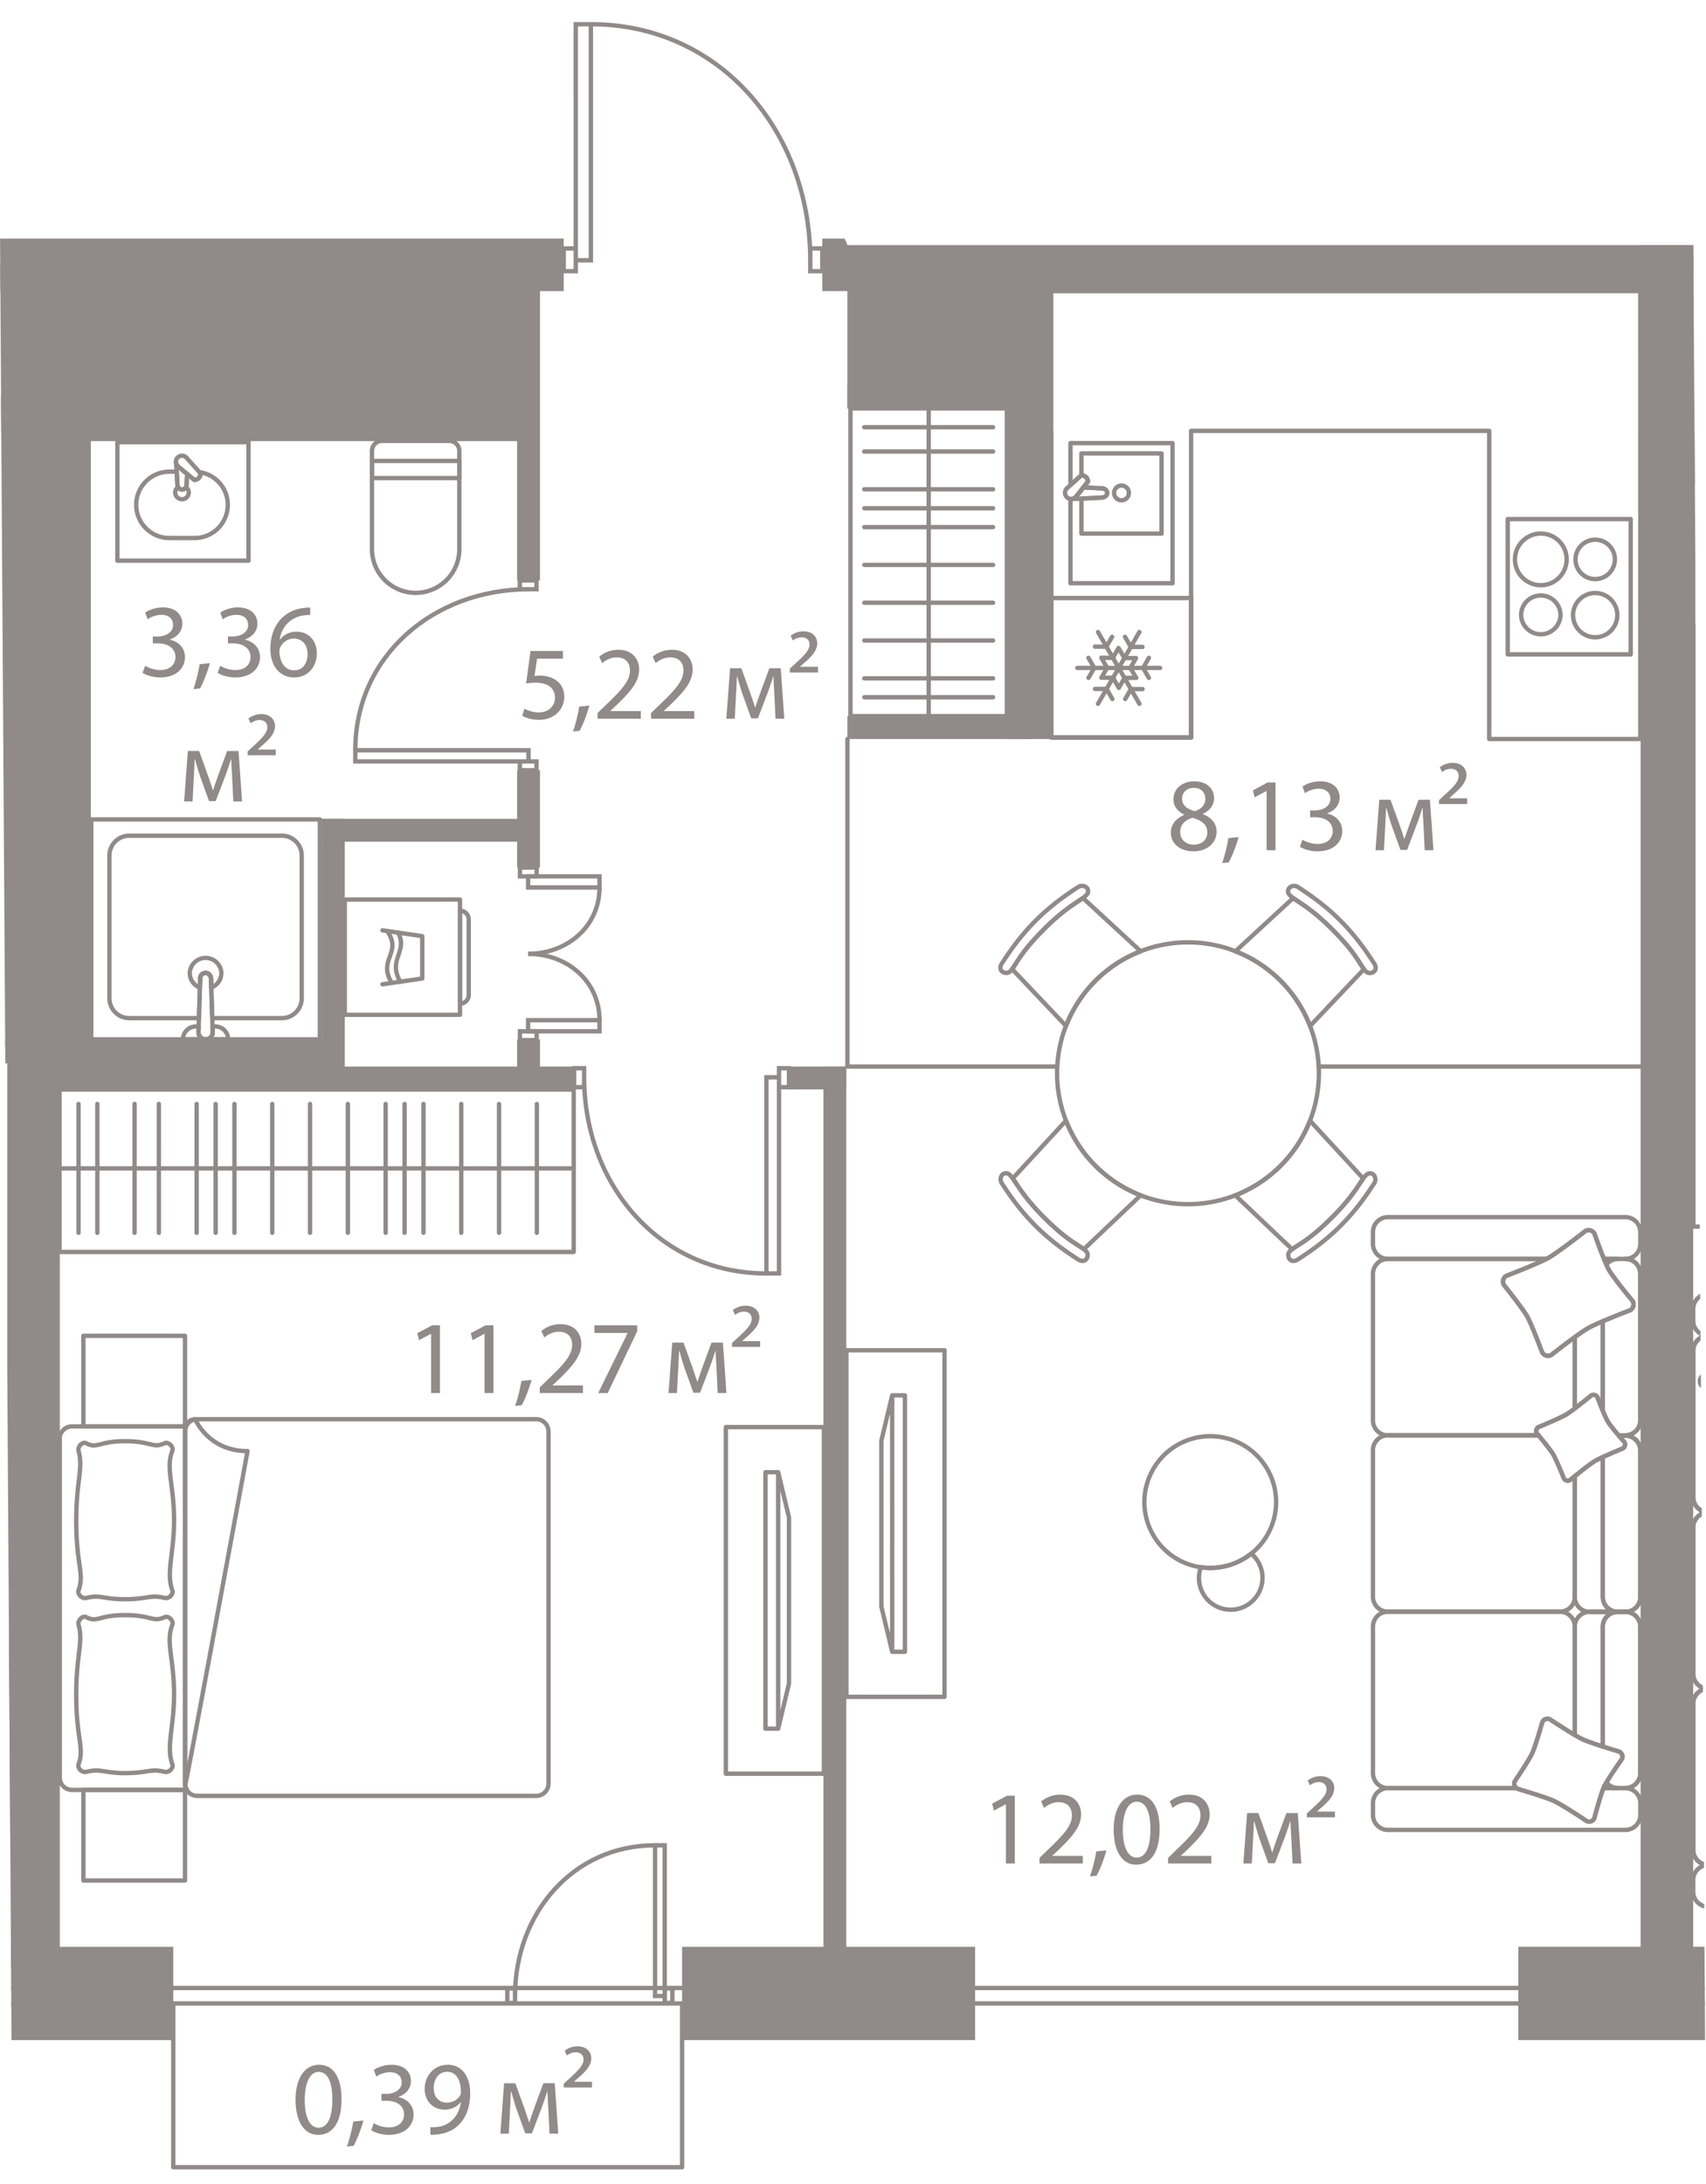
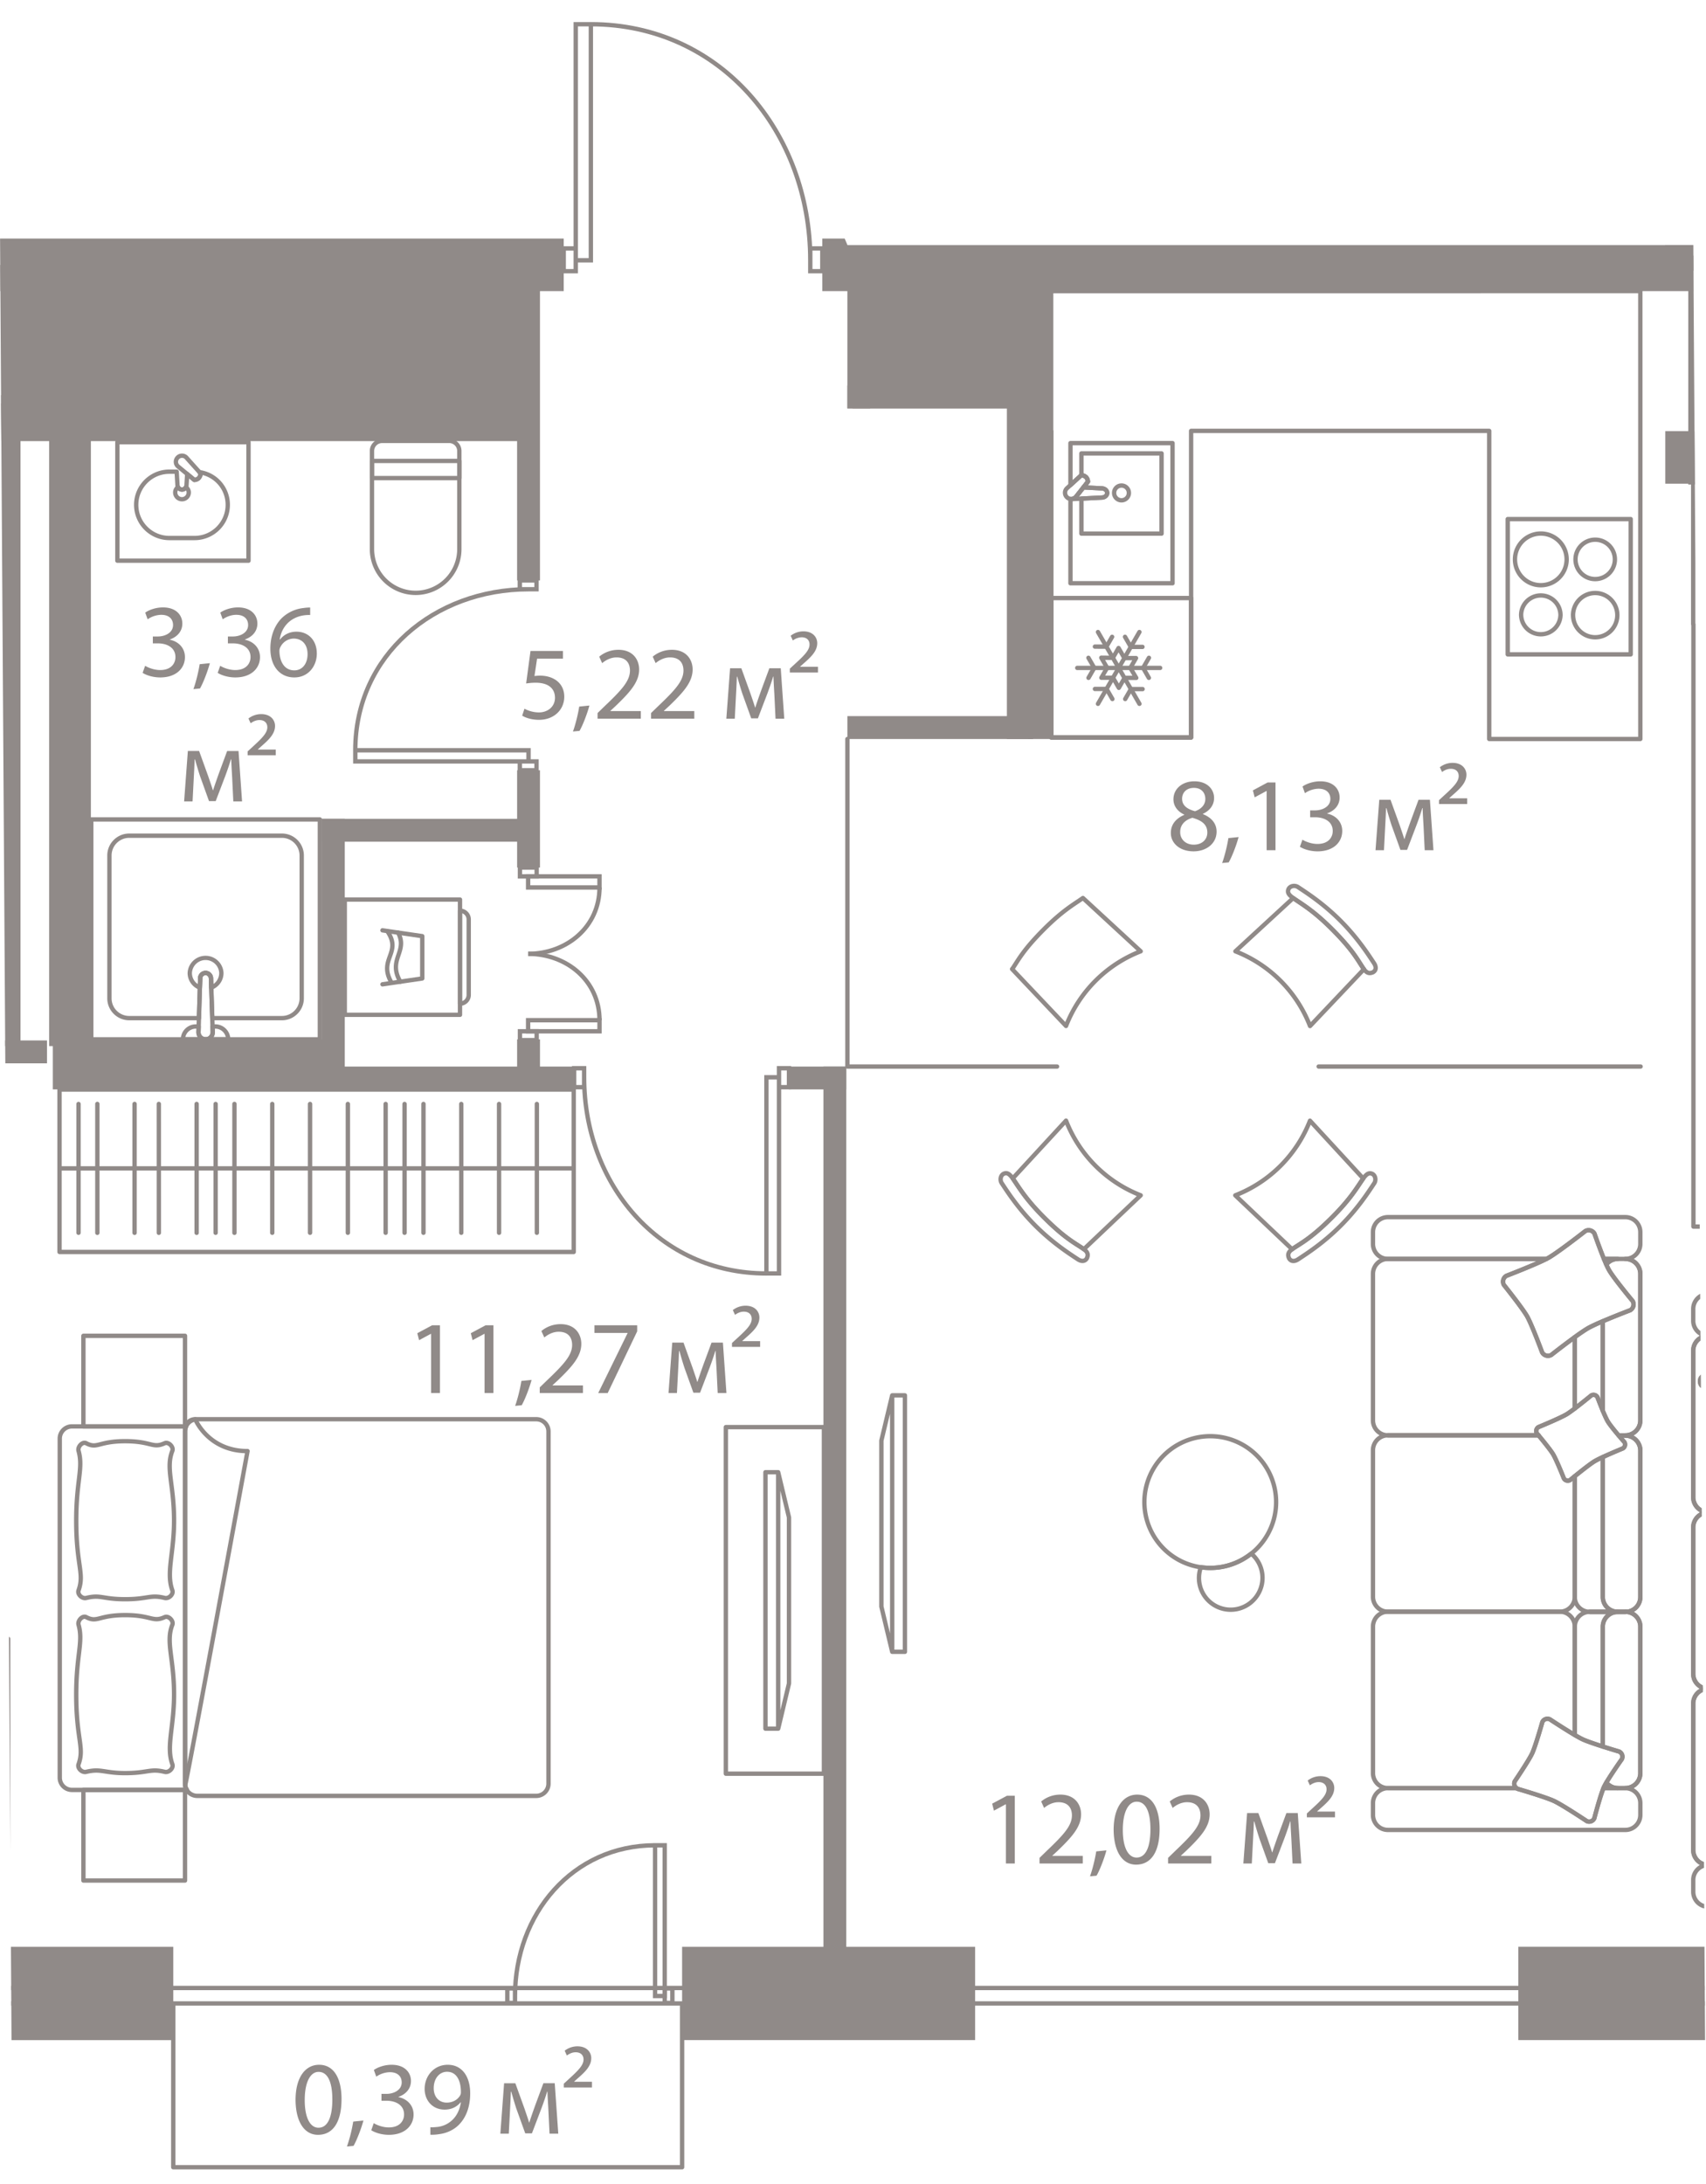
<svg xmlns="http://www.w3.org/2000/svg" version="1.1" viewBox="156.861 131.722 98.168 125.659">
  <path d="m254.297 145.823.732 111.214-97.452.344c-.24-37.497-.478-74.994-.716-112.491l31.454-.13.758-13.038 11.094 1.3 5.46 12.802 48.67-.001Z" fill="none" />
  <path d="m252.673 148.47.002 97.559-56.486.001-.077 10.383h-29.28v-10.31l-6.544-.072-.003-97.559 92.388-.002Z" fill="none" />
  <clipPath id="a">
    <path d="m254.297 145.823.732 111.214-97.452.344c-.24-37.497-.478-74.994-.716-112.491l31.454-.13.758-13.038 11.094 1.3 5.46 12.802 48.67-.001Z" fill="none" />
  </clipPath>
  <g clip-path="url(#a)">
    <path d="M11.009 246.1h483.527v.889H11.009zm155.822.89h29.28v9.423h-29.28z" data-name="Окна" fill="none" stroke="#908a88" stroke-linecap="round" stroke-linejoin="round" stroke-width=".25" />
    <path fill="none" stroke="#908a88" stroke-dasharray="0 0 0 0 0 0 0 0 0 0 0 0" stroke-linecap="round" stroke-linejoin="round" stroke-width=".249" d="M232.74 193.084h18.527m-45.645-18.844v18.845h12.066" data-name="Пунктир" />
    <g data-name="Двери" fill="none" stroke="#908a88" stroke-miterlimit="10" stroke-width=".25">
      <path d="M203.487 146.697c0-7.375-5.171-13.582-12.625-13.582m-.872.001h.871v13.582h-.87zm13.497 12.898h.692v1.311h-.692zm-14.188.001h.691v1.31h-.691zm-2.026 19.609c-5.413 0-9.968 3.795-9.968 9.266m.001 0h9.968v.64h-9.968zm9.466-9.773h.962v.507h-.962zm0 10.413h.962v.507h-.962zm3.701 18.174c0 6.128 4.297 11.285 10.49 11.285m0-11.286h.724v11.285h-.724zm-11.065-.521h.575v1.09h-.575zm11.789 0h.575v1.09h-.575zm-14.436-6.582c2.23 0 4.108-1.564 4.108-3.818m-4.579-1.147h.962v.508h-.962z" />
      <path d="M187.25 182.143h4.108v.64h-4.108zm.001 4.457c2.23 0 4.108 1.564 4.108 3.818m-4.579.64h.962v.507h-.962z" />
      <path d="M187.25 190.419h4.109v.639h-4.109zm-.754 56.141c0-4.708 3.3-8.67 8.058-8.67m.001 0h.556v8.67h-.556zm-8.501 8.234h.442v.836h-.442z" />
      <path d="M195.111 246.123h.441v.837h-.441z" />
    </g>
    <path fill="#908a88" d="M140.513 146.971h47.166v10.13h-47.166zm65.406.929h10.38v7.32h-10.38zm48.09-1.471h18.87v13.17h-18.87z" data-name="Техзоны" />
    <g fill="#908a88" data-name="Стены">
      <path d="M141.803 154.454h15.644v2.636h-15.644zm18.129-.001h15.643v2.636h-15.643z" />
      <path d="M175.065 148.179h1.316v8.91h-1.316z" />
      <path d="M175.065 155.773h11.788v1.316h-11.788zm30.556-1.868h10.572v1.315H205.62zm-80.874 37.679h34.819v1.315h-34.819z" />
      <path d="M155.64 154.931h2.4v36.976h-2.4zm4.05.36h2.4v36.616h-2.4zm15.695 23.542h1.315v14.968h-1.315zm11.231-31.053h1.316v17.337h-1.316zm29.416 0h1.315v26.46h-1.315zm-10.411 0h1.316v7.44h-1.316z" />
      <path d="M205.622 172.925H216.3v1.315h-10.678z" />
      <path d="M214.8 154.862h1.5v19.378h-1.5zm-28.183 21.178h1.315v5.595h-1.315zm17.626 17.045h1.315v51.055h-1.315zm-17.626-1.565h1.316v2.28h-1.316z" />
      <path d="M175.384 178.833h11.89v1.315h-11.89zm.001 14.252h14.545v1.316h-14.545zm26.863 0h3.31v1.315h-3.31z" />
      <path d="M159.9 191.52h16.365v2.88H159.9zm92.773-46.075h11.536v1.854h-11.536zm-124.154.002h60.78v3.025h-60.78z" />
      <path d="M204.179 145.446h50.112v3.025H204.18zm48.507 11.08h13.563v3.025h-13.563z" />
-       <path d="M251.268 145.726h3.025V246.03h-3.025zm-93.99.765h3.025v98.392h-3.025z" />
      <path d="M244.231 243.729h16.86v5.367h-16.86zm-48.12.001h16.86v5.368h-16.86zm-46.14.001h16.86v5.368h-16.86z" />
    </g>
    <g data-name="СУ" fill="#908a88">
      <path d="M183.417 157.668v5.653a2.64 2.64 0 0 1-2.637 2.636 2.64 2.64 0 0 1-2.64-2.636v-5.653c0-.388.316-.704.704-.704h3.87c.388 0 .703.316.703.704Zm-5.026 5.653a2.39 2.39 0 0 0 2.388 2.386 2.39 2.39 0 0 0 2.389-2.386v-5.653a.455.455 0 0 0-.454-.454h-3.87a.455.455 0 0 0-.453.455v5.652Z" />
      <path d="M183.418 158.242v.987a.125.125 0 0 1-.125.125h-5.027a.125.125 0 0 1-.125-.124v-.988c0-.069.056-.125.125-.125h5.027c.068 0 .125.056.125.125Zm-.25.862v-.737h-4.777v.738h4.777Zm.287 24.374v6.63a.125.125 0 0 1-.125.125h-6.63a.125.125 0 0 1-.125-.125v-6.63c0-.068.056-.124.125-.124h6.63c.069 0 .125.056.125.124Zm-.25 6.505v-6.38h-6.38v6.38h6.38Z" />
      <path d="M183.957 184.621v4.343a.628.628 0 0 1-.627.628.125.125 0 0 1-.125-.125v-5.348c0-.069.056-.125.125-.125.346 0 .627.281.627.627Zm-.502 4.7a.377.377 0 0 0 .252-.357v-4.343a.377.377 0 0 0-.252-.355v5.054Zm-2.171-3.737v2.433a.125.125 0 0 1-.107.124l-2.289.337a.124.124 0 0 1-.141-.105c-.013-.066.037-.132.105-.142l2.182-.322v-2.217l-2.182-.32a.124.124 0 0 1-.105-.143.124.124 0 0 1 .141-.105l2.289.336a.125.125 0 0 1 .107.124Z" />
      <path d="M179.567 186.106c0 .251-.078.471-.156.687-.144.401-.28.78.09 1.405a.125.125 0 0 1-.045.171.126.126 0 0 1-.171-.044c-.425-.725-.258-1.2-.109-1.616.146-.407.271-.759-.132-1.342a.128.128 0 0 1 .032-.174.125.125 0 0 1 .174.032c.238.344.317.629.317.88Z" />
      <path d="M180.06 185.997c0 .255-.075.48-.15.702-.14.418-.272.816.096 1.44.034.062.015.137-.044.172s-.137.015-.172-.044c-.424-.724-.26-1.214-.116-1.647.126-.378.235-.706-.017-1.182a.126.126 0 0 1 .052-.169.125.125 0 0 1 .169.052c.134.252.182.473.182.676Zm-4.668-7.13v12.654a.125.125 0 0 1-.125.125h-13.154a.125.125 0 0 1-.125-.125v-12.653c0-.07.056-.125.124-.125h13.155c.069 0 .125.055.125.124Zm-.25 12.529v-12.404h-12.905v12.404h12.905Z" />
      <path d="M174.347 180.942v8.217c0 .698-.567 1.265-1.264 1.265h-4.007a.125.125 0 0 1-.125-.121l-.076-2.286c0-.107-.083-.19-.185-.19s-.186.083-.186.186l-.071 2.29a.125.125 0 0 1-.125.121h-4.01a1.266 1.266 0 0 1-1.265-1.264v-8.217c0-.697.567-1.265 1.264-1.265h8.786c.697 0 1.264.567 1.264 1.265Zm-5.15 9.232h3.886c.559 0 1.014-.455 1.014-1.015v-8.216c0-.56-.455-1.015-1.014-1.015h-8.786c-.56 0-1.015.455-1.015 1.015v8.217c0 .56.456 1.014 1.015 1.014h3.89l.067-2.165a.435.435 0 0 1 .871.004l.072 2.161Zm.919 1.346a.125.125 0 0 1-.125.126h-1.298a.125.125 0 0 1 0-.25c.077 0 .15-.031.204-.087a.313.313 0 0 0 .08-.208l-.01-.317a.136.136 0 0 1 .035-.09.125.125 0 0 1 .09-.039h.158c.478 0 .866.388.866.866Zm-.97-.124h.707a.617.617 0 0 0-.603-.491h-.029l.006.188a.545.545 0 0 1-.082.303Zm-.044-.299v-.003.003Z" />
      <path d="M168.818 191.52a.125.125 0 0 1-.125.126h-1.304a.125.125 0 0 1-.125-.125c0-.478.388-.866.865-.866h.164c.034 0 .066.014.09.038a.144.144 0 0 1 .035.091l-.01.318a.271.271 0 0 0 .08.207.282.282 0 0 0 .205.087c.069 0 .125.056.125.125Zm-1.292-.124h.714a.583.583 0 0 1-.082-.301l.006-.19h-.035a.617.617 0 0 0-.603.49Zm2.198-3.694c0 .426-.26.803-.66.96a.125.125 0 0 1-.171-.113l-.018-.532c0-.107-.083-.19-.185-.19s-.186.083-.186.186l-.016.536a.124.124 0 0 1-.057.1.125.125 0 0 1-.114.013 1.026 1.026 0 0 1-.661-.96 1.035 1.035 0 0 1 2.068 0Zm-.588.64a.771.771 0 0 0 .338-.64.785.785 0 0 0-1.568 0c0 .26.128.497.338.64l.01-.333a.435.435 0 0 1 .871.004l.011.329Z" />
      <path d="M169.227 191.11a.532.532 0 0 1-.534.536.53.53 0 0 1-.385-.163.52.52 0 0 1-.15-.388l.096-3.086a.435.435 0 0 1 .871.002l.102 3.083v.017Zm-.819.002a.28.28 0 0 0 .08.197.283.283 0 0 0 .41 0 .313.313 0 0 0 .08-.208l-.103-3.084c-.003-.092-.081-.19-.185-.19a.185.185 0 0 0-.186.186l-.096 3.09v.009Zm2.878-33.95v6.818a.125.125 0 0 1-.125.125h-7.546a.125.125 0 0 1-.125-.125v-6.818c0-.068.056-.125.125-.125h7.546c.069 0 .125.056.125.125Zm-.25 6.693v-6.568h-7.296v6.568h7.296Z" />
      <path d="M170.092 160.768a2.036 2.036 0 0 1-2.033 2.034h-1.452a2.036 2.036 0 0 1-2.034-2.034c0-1.12.912-2.033 2.034-2.033h.42c.066 0 .12.051.125.118l.046.767c0 .082.06.144.136.144a.136.136 0 0 0 .134-.136l.04-.64a.124.124 0 0 1 .205-.089l.369.305c.035-.006.086-.023.124-.06s.059-.095.07-.139l-.03-.033a.122.122 0 0 1-.017-.143.125.125 0 0 1 .129-.064 2.015 2.015 0 0 1 1.734 2.003Zm-5.269 0c0 .984.8 1.784 1.784 1.784h1.452c.983 0 1.783-.8 1.783-1.784 0-.818-.544-1.51-1.32-1.715a.557.557 0 0 1-.14.268.516.516 0 0 1-.338.139.123.123 0 0 1-.081-.029l-.22-.183-.025.388a.383.383 0 0 1-.384.377.386.386 0 0 1-.386-.385l-.039-.643h-.302c-.983 0-1.784.8-1.784 1.783Z" />
      <path d="M167.847 160.057a.51.51 0 0 1-.15.363.516.516 0 0 1-.879-.364c0-.16.078-.31.214-.41a.124.124 0 0 1 .102-.02.125.125 0 0 1 .083.064.132.132 0 0 0 .117.073.135.135 0 0 0 .116-.073.126.126 0 0 1 .082-.064.127.127 0 0 1 .102.022c.136.1.213.249.213.408v.001Zm-.78 0a.265.265 0 0 0 .53 0 .24.24 0 0 0-.033-.123.378.378 0 0 1-.462 0 .237.237 0 0 0-.034.122Z" />
-       <path d="M167.758 158.995v.008l-.04.63a.386.386 0 0 1-.77-.005l-.076-1.263c-.012-.06.044-.123.109-.132a.125.125 0 0 1 .138.1c.008.04.028.096.073.135l.52.431c.03.024.046.06.046.096Zm-.612-.241.052.866c0 .082.06.143.136.143a.136.136 0 0 0 .134-.135v-.008l.036-.569-.358-.297Z" />
      <path d="M168.535 158.967v.01a.6.6 0 0 1-.153.344.512.512 0 0 1-.339.138.126.126 0 0 1-.08-.029l-.93-.77a.472.472 0 0 1-.176-.365.48.48 0 0 1 .48-.48c.14 0 .273.065.366.177l.8.892c.02.023.032.052.032.083Zm-.453.237c.035-.006.086-.023.124-.06s.059-.095.07-.139l-.763-.85a.227.227 0 0 0-.176-.09.23.23 0 0 0-.23.23c0 .09.054.146.085.173l.89.736Z" />
    </g>
    <g data-name="Мебель new" fill="none" stroke="#908a88" stroke-linecap="round" stroke-linejoin="round" stroke-width=".25">
-       <path d="M205.8 155.22h9v17.705h-9zm4.5 17.705V155.22m3.707 1.082h-7.416m7.416 1.396h-7.416m7.416 4.351h-7.416m7.416-2.176h-7.415m7.413 4.351h-7.411m7.411 2.176h-7.411m7.411 2.174h-7.411m7.411 2.176h-7.411m7.411 1.087h-7.411m7.411-10.871h-7.411m18.629 24.974a7.532 7.532 0 1 0-.004 15.064 7.532 7.532 0 0 0 .004-15.065m-10.644 1.714h0c.248.111.4.025.59-.264.337-.514.632-1.073 1.775-2.214 1.064-1.065 1.714-1.425 2.215-1.776.263-.184.372-.325.287-.523-.087-.194-.367-.239-.546-.12-.455.304-1.424.914-2.442 1.932-1.014 1.013-1.628 1.984-1.932 2.441-.12.179-.156.399.053.524" />
      <path d="m218.203 190.75-3.103-3.273c.02-.028.04-.05.063-.083.337-.513.633-1.072 1.775-2.214 1.064-1.064 1.714-1.425 2.215-1.775l.022-.017 3.324 3.066a7.544 7.544 0 0 0-4.296 4.297h0v0Zm12.835 13.37h0c-.111-.247-.024-.4.265-.588.514-.338 1.073-.633 2.215-1.775 1.065-1.063 1.426-1.713 1.776-2.214.185-.262.326-.371.524-.287.194.088.238.368.12.546-.305.456-.915 1.424-1.934 2.442-1.013 1.013-1.984 1.626-2.442 1.93-.178.12-.399.156-.524-.053" />
      <path d="m227.942 200.495 3.273 3.105c.028-.02.049-.04.082-.063.514-.337 1.073-.632 2.215-1.774 1.065-1.063 1.426-1.713 1.776-2.214.006-.008.012-.013.018-.022l-3.065-3.326a7.544 7.544 0 0 1-4.299 4.294v0Zm-8.54 3.623h0c.111-.248.025-.4-.264-.59-.514-.337-1.073-.633-2.215-1.775-1.064-1.064-1.424-1.714-1.775-2.215-.184-.263-.325-.372-.523-.288-.194.088-.239.368-.12.546.304.456.914 1.425 1.932 2.443 1.013 1.013 1.984 1.628 2.441 1.932.179.12.399.156.524-.053" />
      <path d="m222.5 200.494-3.274 3.103c-.028-.02-.05-.041-.083-.063-.513-.338-1.072-.633-2.214-1.775-1.064-1.064-1.425-1.714-1.775-2.215l-.017-.022 3.066-3.325a7.544 7.544 0 0 0 4.297 4.297h0v0h0Zm13.37-12.835h0c-.249.11-.4.024-.59-.265-.337-.514-.632-1.073-1.774-2.215-1.063-1.065-1.713-1.426-2.214-1.776-.262-.185-.371-.326-.287-.524.088-.194.367-.238.546-.12.456.304 1.424.915 2.442 1.934 1.012 1.013 1.626 1.984 1.93 2.442.12.178.156.399-.053.523" />
      <path d="m232.244 190.755 3.105-3.273c-.02-.028-.04-.049-.063-.082-.337-.514-.632-1.073-1.774-2.215-1.063-1.065-1.713-1.426-2.214-1.777l-.022-.017-3.326 3.064a7.544 7.544 0 0 1 4.294 4.3h0v0Zm-3.062 24.708a3.79 3.79 0 1 1-5.36 5.36 3.79 3.79 0 0 1 5.36-5.36" />
      <path d="M228.973 221.21c-.038-.037-.08-.064-.12-.097a3.781 3.781 0 0 1-2.89.777 1.824 1.824 0 0 0 3.01 1.906 1.828 1.828 0 0 0 0-2.586Zm20.977-17.057h-.793c.047.116.093.224.137.323a.846.846 0 0 1 .657-.323h0Zm-1.53 7.859a.26.26 0 0 1 .36.09s.15.4.31.785v-5.147a9.737 9.737 0 0 0-.84.392 9.832 9.832 0 0 0-.77.52v4.105c.435-.329.94-.745.94-.745h0Zm2.83-6.997v8.426a.862.862 0 0 1-.86.862h0c.475 0 .86-.386.86-.862v-8.426a.861.861 0 0 0-.86-.862h0c.474 0 .86.386.86.862Z" />
      <path d="M249.294 204.476c.055.124.108.235.152.312.275.486 1.365 1.792 1.365 1.792a.385.385 0 0 1-.144.525s-.851.325-1.577.635v5.147c.104.249.213.492.289.619.108.18.388.524.618.797h.393c.475 0 .86-.386.86-.862v-8.426a.861.861 0 0 0-.86-.862h-.44a.846.846 0 0 0-.656.323h0Zm-13.429-1.865v.68c0 .477.386.862.862.862h9.116c.038-.02.086-.042.117-.06.567-.321 2.126-1.542 2.126-1.542a.386.386 0 0 1 .525.146s.283.812.546 1.456h1.232c.475 0 .86-.386.86-.862v-.68a.861.861 0 0 0-.86-.862h-13.662a.862.862 0 0 0-.862.862h0Zm8.159 31.599s.803-1.183 1.002-1.61c.198-.426.586-1.802.586-1.802a.324.324 0 0 1 .432-.157s.829.548 1.436.905v-6.237a.861.861 0 0 0-.86-.86s0 0 0 0h-9.893 0a.862.862 0 0 0-.861.862v8.427a.86.86 0 0 0 .862.861h7.398a.32.32 0 0 1-.102-.39h0Z" />
      <path d="M246.62 224.45h0a.861.861 0 0 0 .86-.859v-6.937c-.157.127-.269.22-.269.22a.26.26 0 0 1-.359-.09s-.425-1.068-.62-1.392c-.152-.255-.636-.844-.84-1.089h-8.665l-.009-.001a.86.86 0 0 0-.853.86v8.426c0 .476.386.862.862.862h9.893Zm0 0h0-9.893 9.893z" />
      <path d="m245.39 214.3-.093-.11a.261.261 0 0 1 .09-.36s1.24-.51 1.62-.737c.113-.069.287-.195.473-.335v-4.105a52.346 52.346 0 0 0-1.354 1.025.385.385 0 0 1-.525-.145s-.59-1.59-.864-2.075c-.275-.485-1.337-1.808-1.337-1.808a.386.386 0 0 1 .145-.525s1.637-.63 2.298-.972h-9.116a.862.862 0 0 0-.862.862v8.427a.86.86 0 0 0 .853.86l.009-.002h8.662v0h0Zm2.09-1.542h0v-4.105h0v4.105z" />
      <path d="m245.392 214.303-.003-.003h-8.662l-.009.002.009.001h8.665zm2.903 10.156a.856.856 0 0 0-.815.85v6.237c.179.105.34.196.453.248.236.11.716.272 1.158.413v-6.896c0-.443.337-.794.767-.843h-1.516c-.017 0-.03-.008-.047-.01h0Zm1.002 9.819a3.257 3.257 0 0 0-.136.248l-.03.073h.82a.846.846 0 0 1-.654-.32h0Zm1.953-8.968v8.427a.861.861 0 0 1-.86.862h0a.862.862 0 0 0 .861-.862v-8.426a.857.857 0 0 0-.814-.852s0 0 0 0a.856.856 0 0 1 .814.852h0Zm-3.77 0v6.235h0v-6.237zm0-8.656v6.954c0 .459.362.825.815.85.016 0 .03-.009.047-.009h1.516a.851.851 0 0 1-.767-.842v-8.052a5.691 5.691 0 0 0-.468.236c-.257.154-.81.593-1.142.863h0Zm3.77-1.474v8.427c0 .46-.361.826-.813.852h0a.856.856 0 0 0 .814-.852v-8.427a.86.86 0 0 0-.861-.86h0a.86.86 0 0 1 .86.86h0Z" />
      <path d="M248.295 224.459c.016 0 .03.01.047.01h1.516c.016-.003.03-.01.047-.01-.017-.001-.031-.008-.047-.01h-1.516c-.017 0-.03.009-.047.01h0Zm2.142 0h0zm-.192-9.404s-.651.267-1.154.5v8.053a.85.85 0 0 0 .767.841h.532c.017 0 .03.009.047.01a.856.856 0 0 0 .814-.851v-8.428a.86.86 0 0 0-.861-.86h-.38l.325.377a.262.262 0 0 1-.09.358h0Z" />
      <path d="M249.951 224.45h-.093c.016.001.03.008.047.009.016-.001.03-.01.046-.01Zm.486.009c-.017-.001-.03-.01-.047-.01h0c.016 0 .03.009.047.01h0Zm.813 9.278v-8.426a.856.856 0 0 0-.813-.852c-.017 0-.03.01-.047.01h-.532a.852.852 0 0 0-.767.842v6.896c.494.159.941.29.941.29.163.077.233.27.157.433 0 0-.589.833-.892 1.348a.844.844 0 0 0 .655.321h.438c.475 0 .86-.386.86-.862h0Z" />
      <path d="M250.39 224.468c.017 0 .03-.008.047-.01h0c-.017.002-.03.01-.047.01h0v0Zm-.532 0h.093c-.016 0-.03-.008-.046-.01-.017.002-.03.008-.047.01Z" />
      <path d="M249.951 224.468h.439c.016 0 .03-.008.047-.01-.017 0-.03-.009-.047-.009h-.439c-.016 0-.03.009-.046.01.016 0 .03.01.046.01Zm-1.781 12.031s-1.39-.926-1.888-1.158c-.498-.232-2.1-.7-2.1-.7-.02-.01-.035-.026-.052-.039h-7.402a.861.861 0 0 0-.862.861v.682c0 .476.386.861.862.861h13.662c.475 0 .86-.386.86-.862v-.681a.861.861 0 0 0-.86-.86h-1.26c-.202.487-.53 1.738-.53 1.738a.325.325 0 0 1-.43.158h0Zm-4.625-31.374s1.847-.71 2.415-1.032c.567-.321 2.126-1.542 2.126-1.542a.386.386 0 0 1 .525.146s.559 1.606.834 2.091c.276.486 1.366 1.792 1.366 1.792a.385.385 0 0 1-.144.525s-1.85.705-2.417 1.027c-.568.322-2.124 1.546-2.124 1.546a.385.385 0 0 1-.525-.145s-.59-1.59-.864-2.075c-.275-.485-1.337-1.808-1.337-1.808a.386.386 0 0 1 .145-.525m1.842 8.705s1.24-.51 1.62-.737c.379-.228 1.414-1.08 1.414-1.08a.26.26 0 0 1 .358.09s.405 1.079.6 1.403c.194.325.956 1.19.956 1.19a.262.262 0 0 1-.09.359s-1.242.508-1.622.736c-.378.227-1.412 1.083-1.412 1.083a.26.26 0 0 1-.359-.09s-.425-1.068-.62-1.392c-.194-.325-.935-1.203-.935-1.203a.26.26 0 0 1 .09-.358" />
      <path d="M246.044 230.641s1.391.92 1.89 1.153c.498.232 2.098.704 2.098.704.163.076.233.27.157.432 0 0-.829 1.17-1.027 1.596-.199.426-.561 1.815-.561 1.815a.325.325 0 0 1-.432.158s-1.389-.926-1.887-1.158c-.498-.232-2.1-.7-2.1-.7a.324.324 0 0 1-.158-.432s.803-1.182 1.002-1.609c.198-.426.586-1.802.586-1.802a.324.324 0 0 1 .432-.157m8.249-21.205v8.427a.86.86 0 0 0 .861.861h0a.861.861 0 0 1-.86-.861l-.001-8.427a.86.86 0 0 1 .86-.861h0a.861.861 0 0 0-.86.861Z" />
      <path d="M256.249 208.898a3.904 3.904 0 0 1-.151.312c-.276.486-1.366 1.791-1.366 1.791a.385.385 0 0 0 .145.526s.85.325 1.576.634v5.148a5.787 5.787 0 0 1-.288.618c-.108.18-.388.524-.618.797h-.393a.861.861 0 0 1-.86-.861v-8.427a.86.86 0 0 1 .86-.861h.438c.27 0 .5.13.657.323v0h0Zm13.429-1.866v.68a.862.862 0 0 1-.861.862H259.7c-.038-.02-.086-.042-.117-.06-.567-.32-2.125-1.542-2.125-1.542a.386.386 0 0 0-.526.146s-.283.812-.546 1.457h-1.232a.861.861 0 0 1-.86-.862v-.68c0-.476.385-.862.86-.862h13.662c.476 0 .862.385.862.861h0Zm-15.384 22.7v8.427c0 .476.386.862.86.862h0a.861.861 0 0 1-.86-.862v-8.427c0-.459.361-.826.813-.852 0 0 0 0 0 0a.856.856 0 0 0-.813.852h0Zm-.001-10.131v8.428c0 .46.363.826.815.851h0a.856.856 0 0 1-.815-.851v-8.428a.86.86 0 0 1 .86-.86h.001a.86.86 0 0 0-.86.86h0Z" />
      <path d="M255.3 219.476s.65.267 1.153.5v8.053a.851.851 0 0 1-.767.842h-.532c-.016 0-.03.008-.046.01a.856.856 0 0 1-.814-.852v-8.428a.86.86 0 0 1 .86-.86h.379c-.178.211-.324.377-.324.377a.262.262 0 0 0 .09.358v0h0Z" />
      <path d="M254.294 238.159v-8.427c0-.459.362-.826.814-.852.016.001.03.01.046.01h.532c.43.048.767.4.768.842v6.897c-.495.158-.942.29-.942.29a.325.325 0 0 0-.157.433s.59.832.893 1.348a.846.846 0 0 1-.655.32h-.438a.861.861 0 0 1-.861-.861h0Zm3.082 2.761s1.389-.926 1.887-1.157c.498-.232 2.1-.701 2.1-.701.02-.01.035-.026.052-.039h7.402c.476 0 .862.386.862.86v.682a.862.862 0 0 1-.862.862h-13.662a.861.861 0 0 1-.86-.861v-.682a.86.86 0 0 1 .86-.86h1.26c.202.487.53 1.738.53 1.738a.325.325 0 0 0 .43.158h0v0Zm4.622-31.374s-1.847-.71-2.415-1.032c-.567-.32-2.125-1.542-2.125-1.542a.386.386 0 0 0-.526.146s-.559 1.607-.834 2.092c-.276.486-1.366 1.791-1.366 1.791a.385.385 0 0 0 .145.526s1.85.704 2.417 1.026c.568.322 2.123 1.547 2.123 1.547.185.105.42.04.526-.145 0 0 .589-1.591.863-2.076.276-.485 1.338-1.808 1.338-1.808a.386.386 0 0 0-.146-.525m-101.711-15.138h29.587v9.346h-29.587zm29.587 4.535-29.587.001m4.318-3.708v7.416m1.395-7.416.001 7.416m4.35-7.416v7.416m-2.175-7.415v7.415m4.351-7.414v7.411m2.175-7.411v7.411m2.175-7.411v7.411m2.175-7.411v7.411m2.176-7.411v7.411m2.175-7.411v7.411m2.175-7.411v7.411m2.175-7.411v7.411m-7.613-7.411v7.411m-10.871-7.41v7.41m-6.807-7.413v7.416m-1.082-7.413v7.41m.28 32.055h5.847v5.213h-5.846zm0-26.126h5.847v5.213h-5.847zm26.762 25.765v-20.264a.704.704 0 0 0-.704-.703H168.21a.704.704 0 0 0-.703.704v20.263c0 .389.315.704.704.704h19.508a.704.704 0 0 0 .703-.704" />
      <path d="M167.507 234.343c0 .135.048.254.114.361h-6.617a.704.704 0 0 1-.704-.703v-19.508c0-.389.315-.704.703-.704h6.57a.692.692 0 0 0-.066.29v20.264h0Z" />
      <path d="M171.105 215.21c-2.268 0-3.01-1.834-3.01-1.834a.59.59 0 0 0-.588.59v20.492c0 .325 3.598-19.249 3.598-19.249m-4.327-.012c-.395 1.002.099 1.917.099 4.012 0 1.877-.468 2.995-.099 4.01.083.23-.204.5-.44.44-.834-.208-.953.073-2.276.073s-1.396-.28-2.24-.072c-.236.059-.523-.211-.44-.44.349-.97-.135-1.426-.135-4.011 0-2.302.416-3.01.135-4.011-.067-.235.224-.553.44-.44.651.34.694-.118 2.24-.118 1.53 0 1.573.437 2.276.117.221-.1.53.215.44.44m0 10.006c-.395 1.002.099 1.917.099 4.011 0 1.878-.467 2.995-.098 4.011.082.23-.205.5-.44.44-.834-.208-.953.072-2.277.072-1.213 0-1.395-.28-2.24-.072-.236.06-.523-.21-.44-.44.349-.97-.135-1.426-.135-4.01 0-2.303.416-3.01.135-4.012-.066-.234.224-.552.44-.44.652.34.694-.117 2.24-.117 1.531 0 1.573.436 2.276.117.221-.1.53.214.44.44m76.842-63.616h7.076v7.784h-7.076z" />
      <path d="M247.38 167.114a1.273 1.273 0 1 0 2.546 0 1.273 1.273 0 0 0-2.547 0m.141-3.208a1.133 1.133 0 1 0 2.266 0 1.133 1.133 0 0 0-2.266 0m-3.483 0a1.486 1.486 0 1 1 2.973 0 1.486 1.486 0 0 1-2.973 0m.353 3.208a1.133 1.133 0 1 1 2.266.001 1.133 1.133 0 0 1-2.265 0m-27.044-.985h8.054v8.024h-8.054zm5.079 1.956-2.384 4.13m0-4.13 2.385 4.13m1.192-2.066h-4.769" />
      <path d="m221.597 168.361.335.58h.67m-2.736 2.419h.67l.335.58m-1.374-1.218.331-.573-.335-.58m3.477 1.153-.331-.573.335-.58m-3.109-.644.663.003.327-.566m-.287 1.781-.33.573h.67l.334.58.332-.572h.67l-.34-.573.327-.566h-.67l-.335-.58-.326.565-.667-.007.335.58zm1.04 1.798.331-.573h.67m-4.102-10.935a.363.363 0 0 1-.362-.363c0-.112.054-.209.133-.275l.81-.737s.167.015.27.12a.407.407 0 0 1 .105.256l-.68.865a.357.357 0 0 1-.276.134" />
      <path d="M224.332 157.217v8.062h-5.874v-4.856c.016.002.032.01.05.01a.357.357 0 0 0 .274-.134l.681-.865s-.001-.153-.105-.256a.486.486 0 0 0-.27-.12l-.63.574v-2.415h5.874Z" />
      <path d="M223.701 157.81v4.613h-4.613v-2.014l1.163-.059c.177 0 .321-.119.321-.265 0-.147-.144-.266-.32-.266l-1.048-.055.26-.33s-.002-.153-.106-.256a.49.49 0 0 0-.27-.12v-1.248h4.613Z" />
      <path d="m219.204 159.764 1.047.055c.177 0 .321.12.321.266 0 .146-.144.265-.32.265l-1.648.083c-.022 0-.04-.007-.061-.009a.359.359 0 0 0 .24-.125l.42-.535h0Zm2.191.743a.424.424 0 1 0 0-.85.424.424 0 0 0 0 .85" />
      <path d="M217.36 148.471h-.013v8.042h.012v17.641h8.042v-17.641h17.154v17.726h8.695v-17.727l-.001-8.042h-8.694l-17.154.001h0-8.042 0zm37.443 35.807h7.076v7.784h-7.076z" />
      <path d="M254.292 167.64h.013v34.653h8.042v-33.994h9.275v-8.702h-9.276 0-8.042 0-.012v8.042zm-103.38 58.371h6.418v15.02h-6.418zm-14.182-4.859h19.585a.704.704 0 0 0 .703-.704v-19.507a.704.704 0 0 0-.704-.704H136.73a.704.704 0 0 0-.704.704v19.508c0 .388.316.703.705.703" />
-       <path d="M155.185 203.835c0-2.268 1.833-3.01 1.833-3.01a.59.59 0 0 0-.59-.588h-19.812c-.326 0 18.569 3.598 18.569 3.598m50.382 5.574h5.645v19.94h-5.645z" />
      <path d="M208.933 212.003h-.733l-.622 2.603v9.55l.623 2.602h.732v-14.755zm-.733 0 .001 14.755m-9.573-12.928h5.645v19.94h-5.645z" />
      <path d="M200.907 216.425h.732l.623 2.602v9.55l-.622 2.602h-.733v-14.754zm.733 0v14.754" />
    </g>
    <path d="M176.513 252.491c0 1.326-.492 2.057-1.355 2.057-.762 0-1.278-.714-1.29-2.003 0-1.307.564-2.027 1.356-2.027.821 0 1.289.731 1.289 1.973Zm-2.117.06c0 1.014.312 1.589.792 1.589.54 0 .797-.63.797-1.625 0-.96-.246-1.589-.792-1.589-.461 0-.797.564-.797 1.625Zm2.43 2.669a8.56 8.56 0 0 0 .36-1.434l.588-.06c-.138.51-.402 1.176-.57 1.458l-.378.036Zm1.542-1.344c.15.096.498.246.864.246.677 0 .887-.431.88-.756-.005-.545-.497-.779-1.006-.779h-.294v-.395h.294c.383 0 .87-.199.87-.66 0-.312-.199-.588-.684-.588a1.44 1.44 0 0 0-.78.257l-.138-.383c.204-.15.6-.3 1.02-.3.767 0 1.115.456 1.115.93 0 .402-.24.744-.72.917v.012c.48.096.87.456.87 1.001 0 .624-.486 1.17-1.422 1.17-.437 0-.82-.138-1.013-.264l.144-.408Zm3.258.234c.114.012.246 0 .426-.018a1.47 1.47 0 0 0 .815-.378c.258-.233.444-.575.516-1.037h-.018c-.216.264-.528.42-.917.42-.702 0-1.152-.528-1.152-1.193 0-.739.534-1.386 1.332-1.386s1.289.647 1.289 1.643c0 .858-.288 1.457-.672 1.83-.3.293-.714.473-1.133.521a2.45 2.45 0 0 1-.486.03v-.431Zm.192-2.243c0 .486.294.828.75.828.353 0 .63-.174.767-.408a.347.347 0 0 0 .048-.192c0-.665-.246-1.175-.797-1.175-.45 0-.768.396-.768.947Zm4.05-.287h.647l.528 1.462c.072.217.198.57.264.798h.012c.066-.216.228-.678.342-.995l.468-1.266h.653l.204 2.903h-.503l-.067-1.385c-.017-.313-.042-.684-.054-1.038h-.018c-.078.264-.155.498-.318.942l-.557 1.463h-.384l-.516-1.433a23.66 23.66 0 0 1-.288-.965h-.024c-.011.341-.03.725-.047 1.043l-.072 1.373h-.486l.216-2.903Zm3.438.024.378-.348c.497-.456.756-.738.756-1.044 0-.227-.144-.414-.456-.414-.21 0-.39.103-.504.187l-.126-.277a1.2 1.2 0 0 1 .732-.252c.563 0 .797.36.797.678 0 .456-.342.786-.797 1.182l-.186.168v.011h1.025v.33h-1.62v-.221Zm25.439-16.073h-.012l-.678.366-.102-.402.852-.456h.45v3.899h-.51v-3.407Zm1.933 3.407v-.324l.413-.402c.996-.947 1.446-1.451 1.452-2.039 0-.395-.192-.762-.774-.762-.354 0-.648.18-.828.33l-.167-.372c.27-.227.653-.395 1.103-.395.84 0 1.193.575 1.193 1.133 0 .72-.522 1.301-1.343 2.092l-.312.289v.011h1.751v.439h-2.488Zm2.904.737c.131-.353.293-.995.359-1.434l.588-.06c-.138.51-.402 1.177-.57 1.458l-.377.036Zm4.006-2.728c0 1.325-.492 2.056-1.355 2.056-.762 0-1.277-.713-1.29-2.003 0-1.306.564-2.026 1.356-2.026.821 0 1.289.731 1.289 1.973Zm-2.117.06c0 1.013.312 1.589.792 1.589.54 0 .797-.63.797-1.625 0-.96-.245-1.59-.791-1.59-.462 0-.798.565-.798 1.625Zm2.604 1.931v-.324l.414-.402c.995-.947 1.445-1.451 1.451-2.039 0-.395-.192-.762-.773-.762-.354 0-.648.18-.828.33l-.168-.372c.27-.227.654-.395 1.104-.395.839 0 1.193.575 1.193 1.133 0 .72-.522 1.301-1.343 2.092l-.312.289v.011h1.75v.439h-2.488Zm4.548-2.903h.648l.527 1.463c.072.216.198.57.264.798h.012c.066-.216.228-.678.342-.996l.468-1.265h.654l.203 2.903h-.503l-.067-1.386c-.017-.312-.042-.684-.053-1.037h-.018c-.078.264-.156.498-.318.941l-.558 1.463h-.384l-.515-1.432c-.09-.277-.216-.697-.288-.966h-.024c-.012.342-.03.725-.048 1.044l-.072 1.373h-.486l.216-2.903Zm3.438.024.378-.348c.498-.456.756-.737.756-1.043 0-.228-.144-.414-.456-.414-.21 0-.39.102-.504.186l-.126-.276a1.2 1.2 0 0 1 .732-.252c.563 0 .797.36.797.678 0 .455-.342.785-.797 1.182l-.186.167v.012h1.025v.33h-1.619v-.222Zm-7.827-56.41c0-.493.294-.84.774-1.044l-.006-.018c-.432-.204-.618-.54-.618-.876 0-.617.522-1.037 1.205-1.037.756 0 1.134.474 1.134.959 0 .33-.162.684-.642.912v.018c.486.192.786.534.786 1.008 0 .677-.582 1.132-1.325 1.132-.816 0-1.308-.485-1.308-1.054Zm2.1-.025c0-.473-.331-.7-.858-.851-.456.132-.702.431-.702.803-.018.396.282.744.78.744.473 0 .78-.294.78-.696Zm-1.452-1.949c0 .39.294.6.744.72.335-.114.593-.354.593-.707 0-.313-.186-.636-.66-.636-.437 0-.677.287-.677.623Zm2.304 3.7c.132-.353.294-.995.36-1.433l.588-.06c-.138.51-.402 1.176-.57 1.457l-.378.036Zm2.561-4.143h-.012l-.677.365-.102-.401.851-.457h.45v3.899h-.51v-3.406Zm2.059 2.8c.15.096.498.246.864.246.677 0 .887-.432.88-.755-.005-.546-.497-.78-1.006-.78h-.294v-.396h.294c.383 0 .87-.198.87-.66 0-.312-.199-.587-.684-.587a1.43 1.43 0 0 0-.78.258l-.138-.384c.204-.15.6-.3 1.02-.3.767 0 1.115.455 1.115.93 0 .401-.24.743-.72.917v.011c.48.097.87.457.87 1.002 0 .624-.486 1.17-1.422 1.17-.437 0-.82-.138-1.013-.264l.144-.408Zm4.422-2.296h.647l.528 1.462c.072.216.198.57.264.798h.012c.066-.215.228-.677.342-.996l.467-1.264h.654l.204 2.902h-.504l-.066-1.386c-.018-.311-.042-.683-.054-1.037h-.018a14.64 14.64 0 0 1-.318.942l-.557 1.462h-.384l-.516-1.432c-.09-.277-.216-.697-.288-.966h-.024c-.011.342-.03.726-.048 1.044l-.071 1.373h-.486l.216-2.902Zm3.438.023.378-.348c.497-.456.755-.737.755-1.043 0-.228-.144-.414-.456-.414-.21 0-.39.102-.503.186l-.126-.276a1.2 1.2 0 0 1 .731-.251c.564 0 .798.359.798.677 0 .455-.342.785-.798 1.182l-.186.167v.013h1.026v.329h-1.62v-.222Zm-74.453-7.731c.149.095.497.245.863.245.678 0 .887-.432.88-.755-.005-.546-.496-.78-1.006-.78h-.294v-.396h.294c.384 0 .869-.198.869-.66 0-.312-.197-.587-.684-.587a1.43 1.43 0 0 0-.779.258l-.138-.384c.203-.15.6-.3 1.02-.3.767 0 1.115.455 1.115.93 0 .401-.24.743-.72.917v.012c.48.096.87.456.87 1.002 0 .624-.486 1.168-1.421 1.168-.438 0-.822-.137-1.014-.263l.144-.407Zm2.777 1.342c.133-.353.294-.995.36-1.433l.588-.06c-.139.51-.402 1.176-.57 1.457l-.377.036Zm1.542-1.342c.15.095.498.245.863.245.678 0 .888-.432.882-.755-.006-.546-.498-.78-1.008-.78h-.294v-.396h.294c.384 0 .87-.198.87-.66 0-.312-.198-.587-.683-.587-.313 0-.613.138-.78.258l-.138-.384c.204-.15.6-.3 1.02-.3.767 0 1.114.455 1.114.93 0 .401-.239.743-.72.917v.012c.481.096.87.456.87 1.002 0 .624-.485 1.168-1.421 1.168-.438 0-.821-.137-1.013-.263l.144-.407Zm5.177-2.921c-.108-.006-.246 0-.396.024-.827.138-1.266.743-1.355 1.385h.018c.186-.246.51-.45.942-.45.689 0 1.174.498 1.174 1.26 0 .713-.485 1.372-1.295 1.372-.834 0-1.378-.647-1.378-1.66 0-.768.275-1.374.659-1.757a2.124 2.124 0 0 1 1.247-.576 2.49 2.49 0 0 1 .384-.03v.432Zm-.15 2.249c0-.558-.318-.894-.804-.894a.868.868 0 0 0-.755.48.45.45 0 0 0-.06.234c.012.642.306 1.115.857 1.115.457 0 .762-.378.762-.935Zm-6.888 5.574h.648l.528 1.464c.072.216.198.57.264.798h.012c.066-.216.228-.678.341-.996l.468-1.265h.655l.203 2.902h-.503l-.067-1.386c-.017-.311-.042-.683-.053-1.037h-.019c-.078.264-.155.498-.317.942l-.558 1.463h-.384l-.515-1.433c-.09-.276-.216-.696-.288-.966h-.025c-.012.342-.03.726-.048 1.044l-.071 1.373h-.486l.215-2.902Zm3.439.024.378-.347c.497-.456.756-.738.756-1.043 0-.229-.145-.414-.456-.414-.21 0-.39.101-.504.185l-.126-.275a1.2 1.2 0 0 1 .731-.252c.564 0 .798.36.798.678 0 .455-.342.785-.798 1.181l-.185.167v.013h1.025v.329h-1.619v-.222Zm18.144-5.337h-1.488l-.15 1.001c.09-.011.174-.023.318-.023.3 0 .6.065.84.21.306.174.557.51.557 1 0 .763-.605 1.332-1.451 1.332-.426 0-.785-.12-.971-.24l.132-.402c.162.097.48.216.833.216.498 0 .923-.323.923-.846-.005-.502-.341-.863-1.12-.863-.223 0-.397.025-.54.042l.251-1.87h1.866v.443Zm.576 4.192c.133-.354.295-.995.36-1.434l.588-.06c-.138.51-.401 1.176-.57 1.458l-.377.036Zm1.417-.737v-.325l.413-.401c.996-.947 1.446-1.451 1.451-2.04 0-.395-.191-.76-.773-.76-.354 0-.648.179-.828.33l-.168-.373c.27-.227.654-.395 1.104-.395.84 0 1.193.575 1.193 1.132 0 .72-.522 1.302-1.343 2.093l-.312.288v.012h1.751v.439h-2.488Zm3.078 0v-.325l.413-.401c.996-.947 1.446-1.451 1.452-2.04 0-.395-.192-.76-.774-.76-.354 0-.648.179-.828.33l-.167-.373c.27-.227.653-.395 1.103-.395.84 0 1.193.575 1.193 1.132 0 .72-.522 1.302-1.343 2.093l-.312.288v.012h1.751v.439h-2.488Zm4.547-2.902h.648l.527 1.462c.072.216.198.57.264.798h.012c.066-.216.228-.678.342-.996l.468-1.265h.654l.203 2.903h-.503l-.066-1.386c-.018-.312-.042-.684-.054-1.037h-.018c-.078.263-.156.498-.318.941l-.558 1.463h-.384l-.515-1.433c-.09-.276-.216-.696-.288-.965h-.024c-.012.341-.03.725-.048 1.043l-.072 1.374h-.486l.216-2.903Zm3.438.023.378-.348c.498-.456.756-.737.756-1.043 0-.229-.144-.414-.456-.414a.88.88 0 0 0-.504.185l-.125-.275a1.2 1.2 0 0 1 .731-.252c.563 0 .797.36.797.678 0 .455-.341.785-.797 1.182l-.186.167v.012h1.025v.33h-1.619v-.222Zm-20.644 38.271h-.012l-.678.365-.102-.401.852-.456h.45v3.898h-.51v-3.406Zm3.078 0h-.012l-.678.365-.102-.401.852-.456h.45v3.898h-.51v-3.406Zm1.759 4.144c.131-.354.293-.995.359-1.434l.588-.06c-.138.51-.402 1.176-.57 1.458l-.377.036Zm1.416-.738v-.324l.413-.401c.996-.948 1.445-1.451 1.451-2.04 0-.395-.192-.761-.773-.761-.354 0-.648.18-.828.33l-.168-.372c.27-.228.654-.396 1.104-.396.84 0 1.193.576 1.193 1.133 0 .72-.522 1.302-1.343 2.093l-.312.288v.012h1.75v.438h-2.487Zm5.607-3.898v.349l-1.696 3.55h-.546l1.69-3.449v-.012h-1.906v-.438h2.458Zm2.018.996h.648l.527 1.463c.072.216.198.57.264.798h.012c.066-.216.228-.678.342-.996l.468-1.265h.654l.203 2.902h-.503l-.067-1.385c-.017-.312-.042-.684-.053-1.037h-.018c-.079.263-.156.498-.318.94l-.558 1.464h-.384l-.515-1.433c-.09-.276-.216-.696-.288-.966h-.024c-.012.342-.03.726-.048 1.044l-.072 1.373h-.486l.216-2.902Zm3.438.023.378-.347c.498-.456.756-.738.756-1.043 0-.229-.144-.414-.456-.414-.21 0-.39.101-.504.185l-.126-.275a1.2 1.2 0 0 1 .732-.252c.563 0 .797.36.797.678 0 .455-.342.785-.797 1.181l-.186.167v.013h1.025v.33h-1.619v-.223Z" fill="#908a88" />
  </g>
</svg>